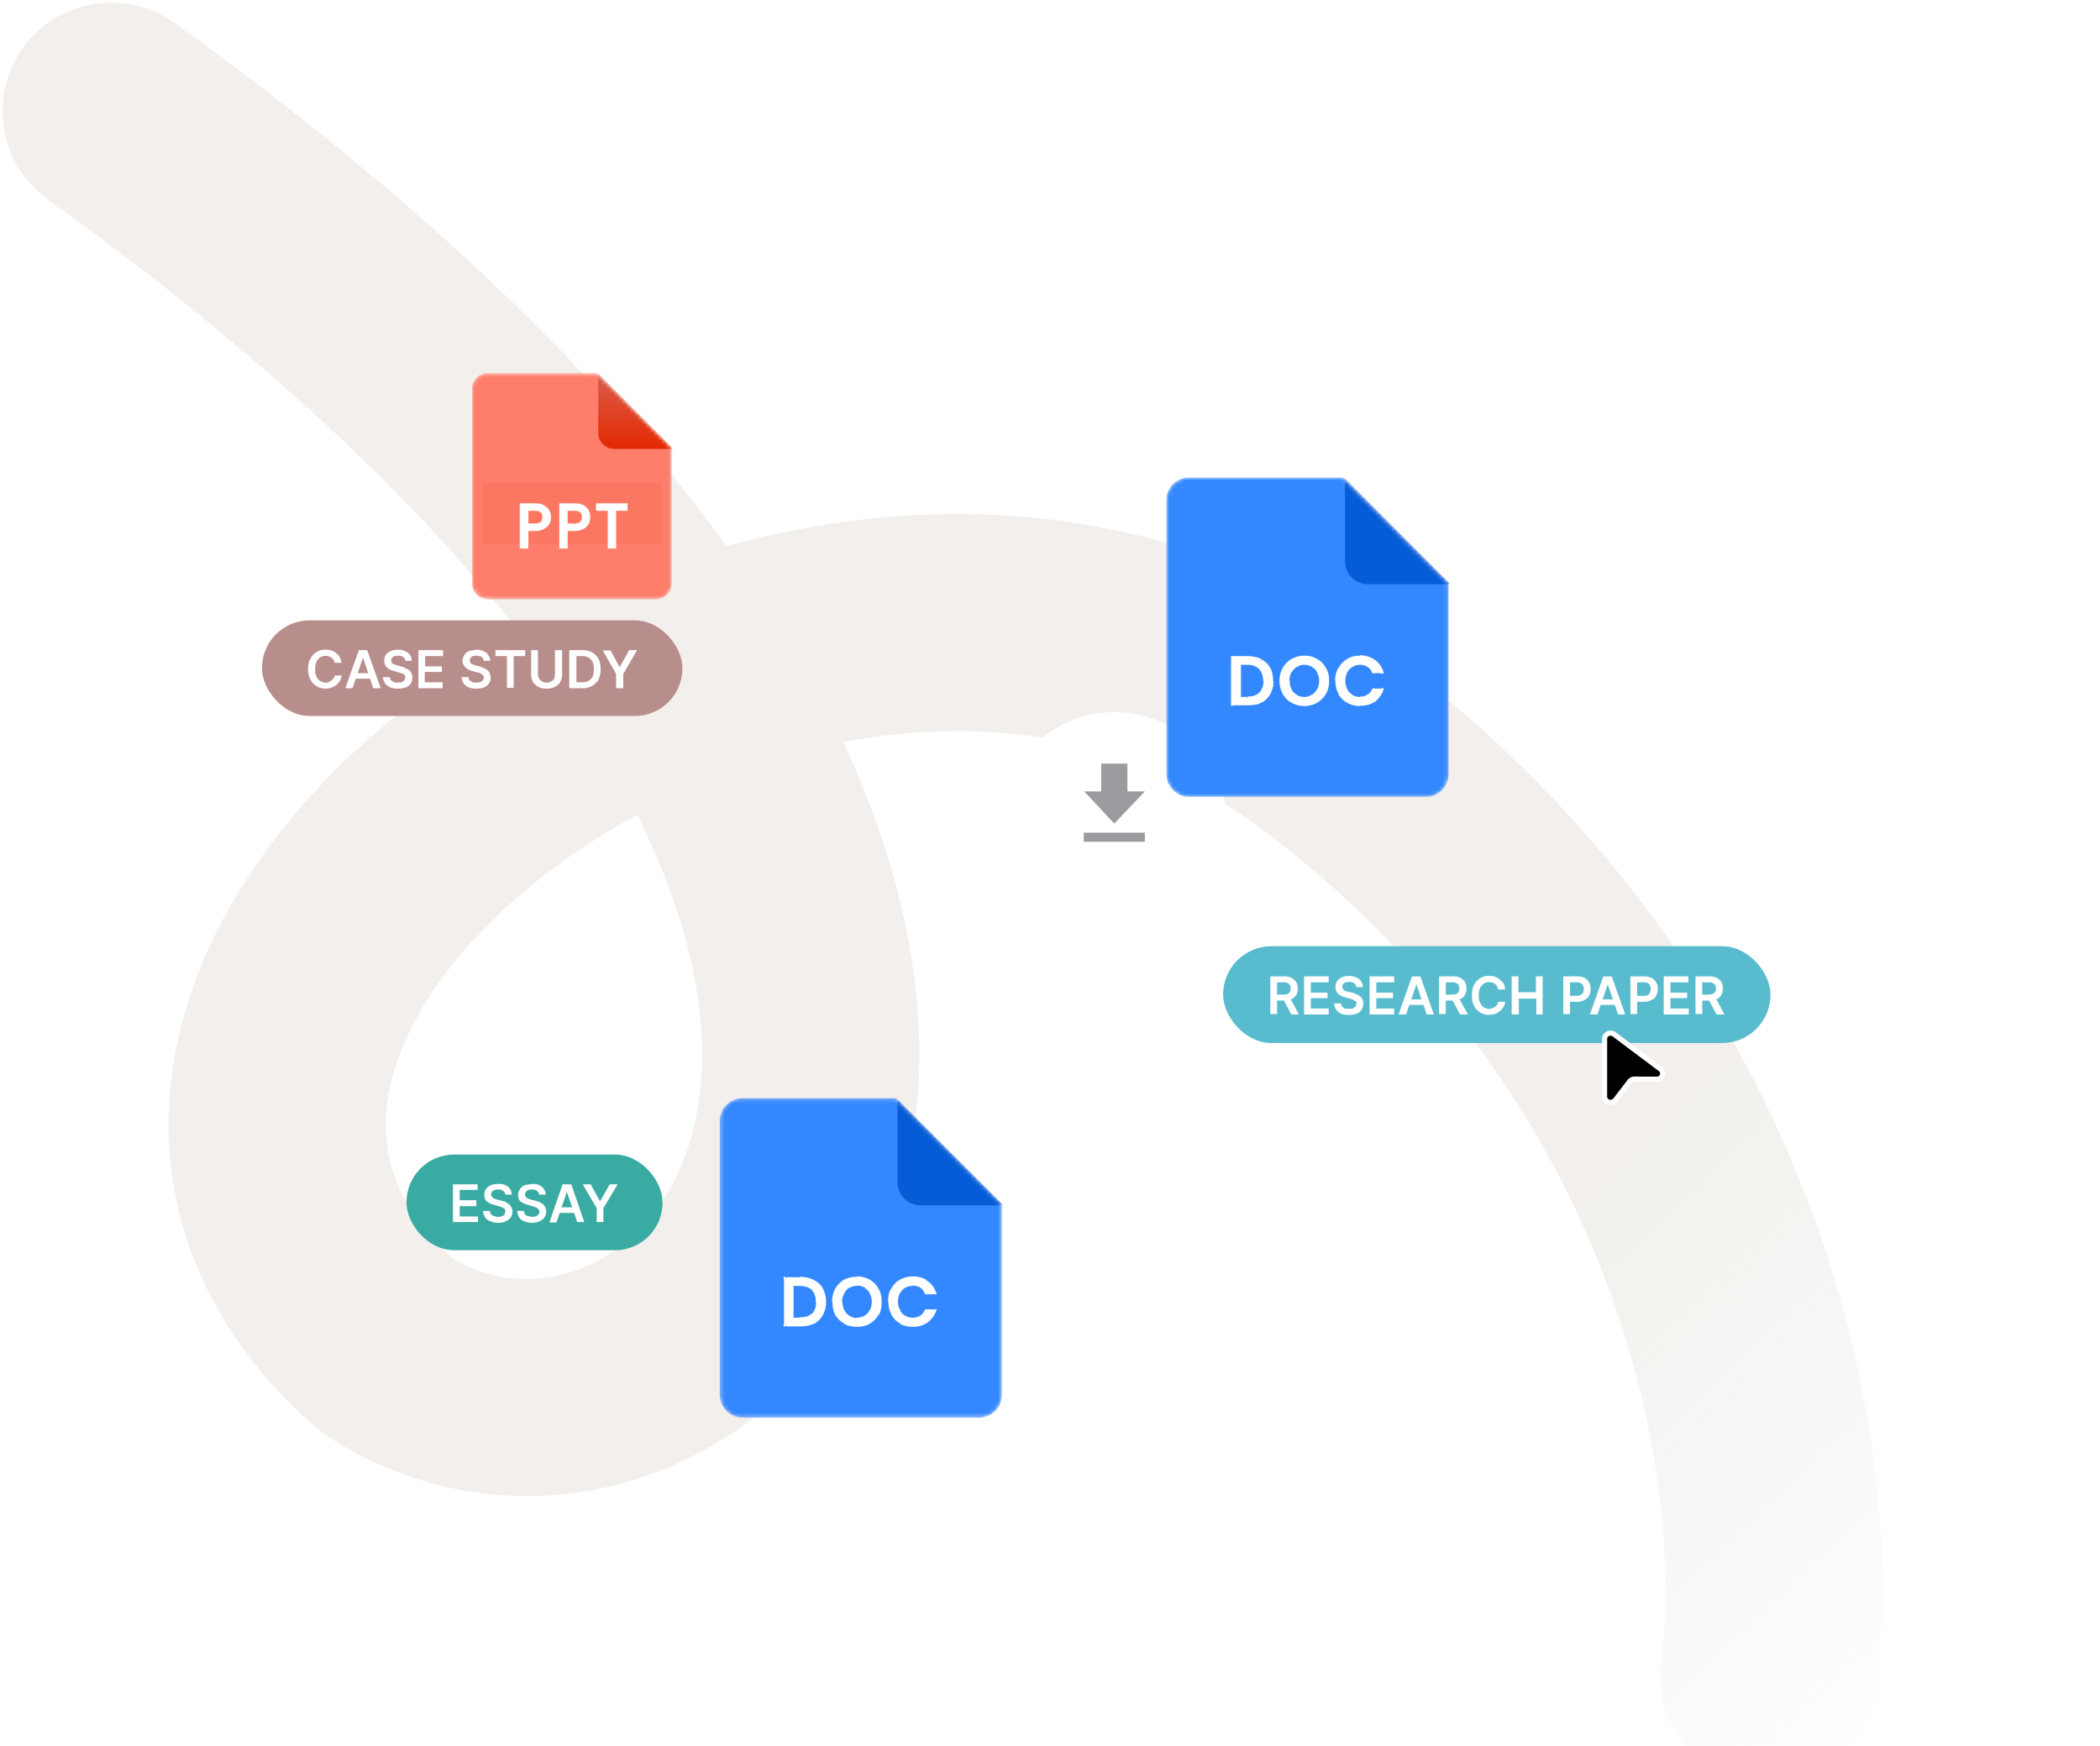
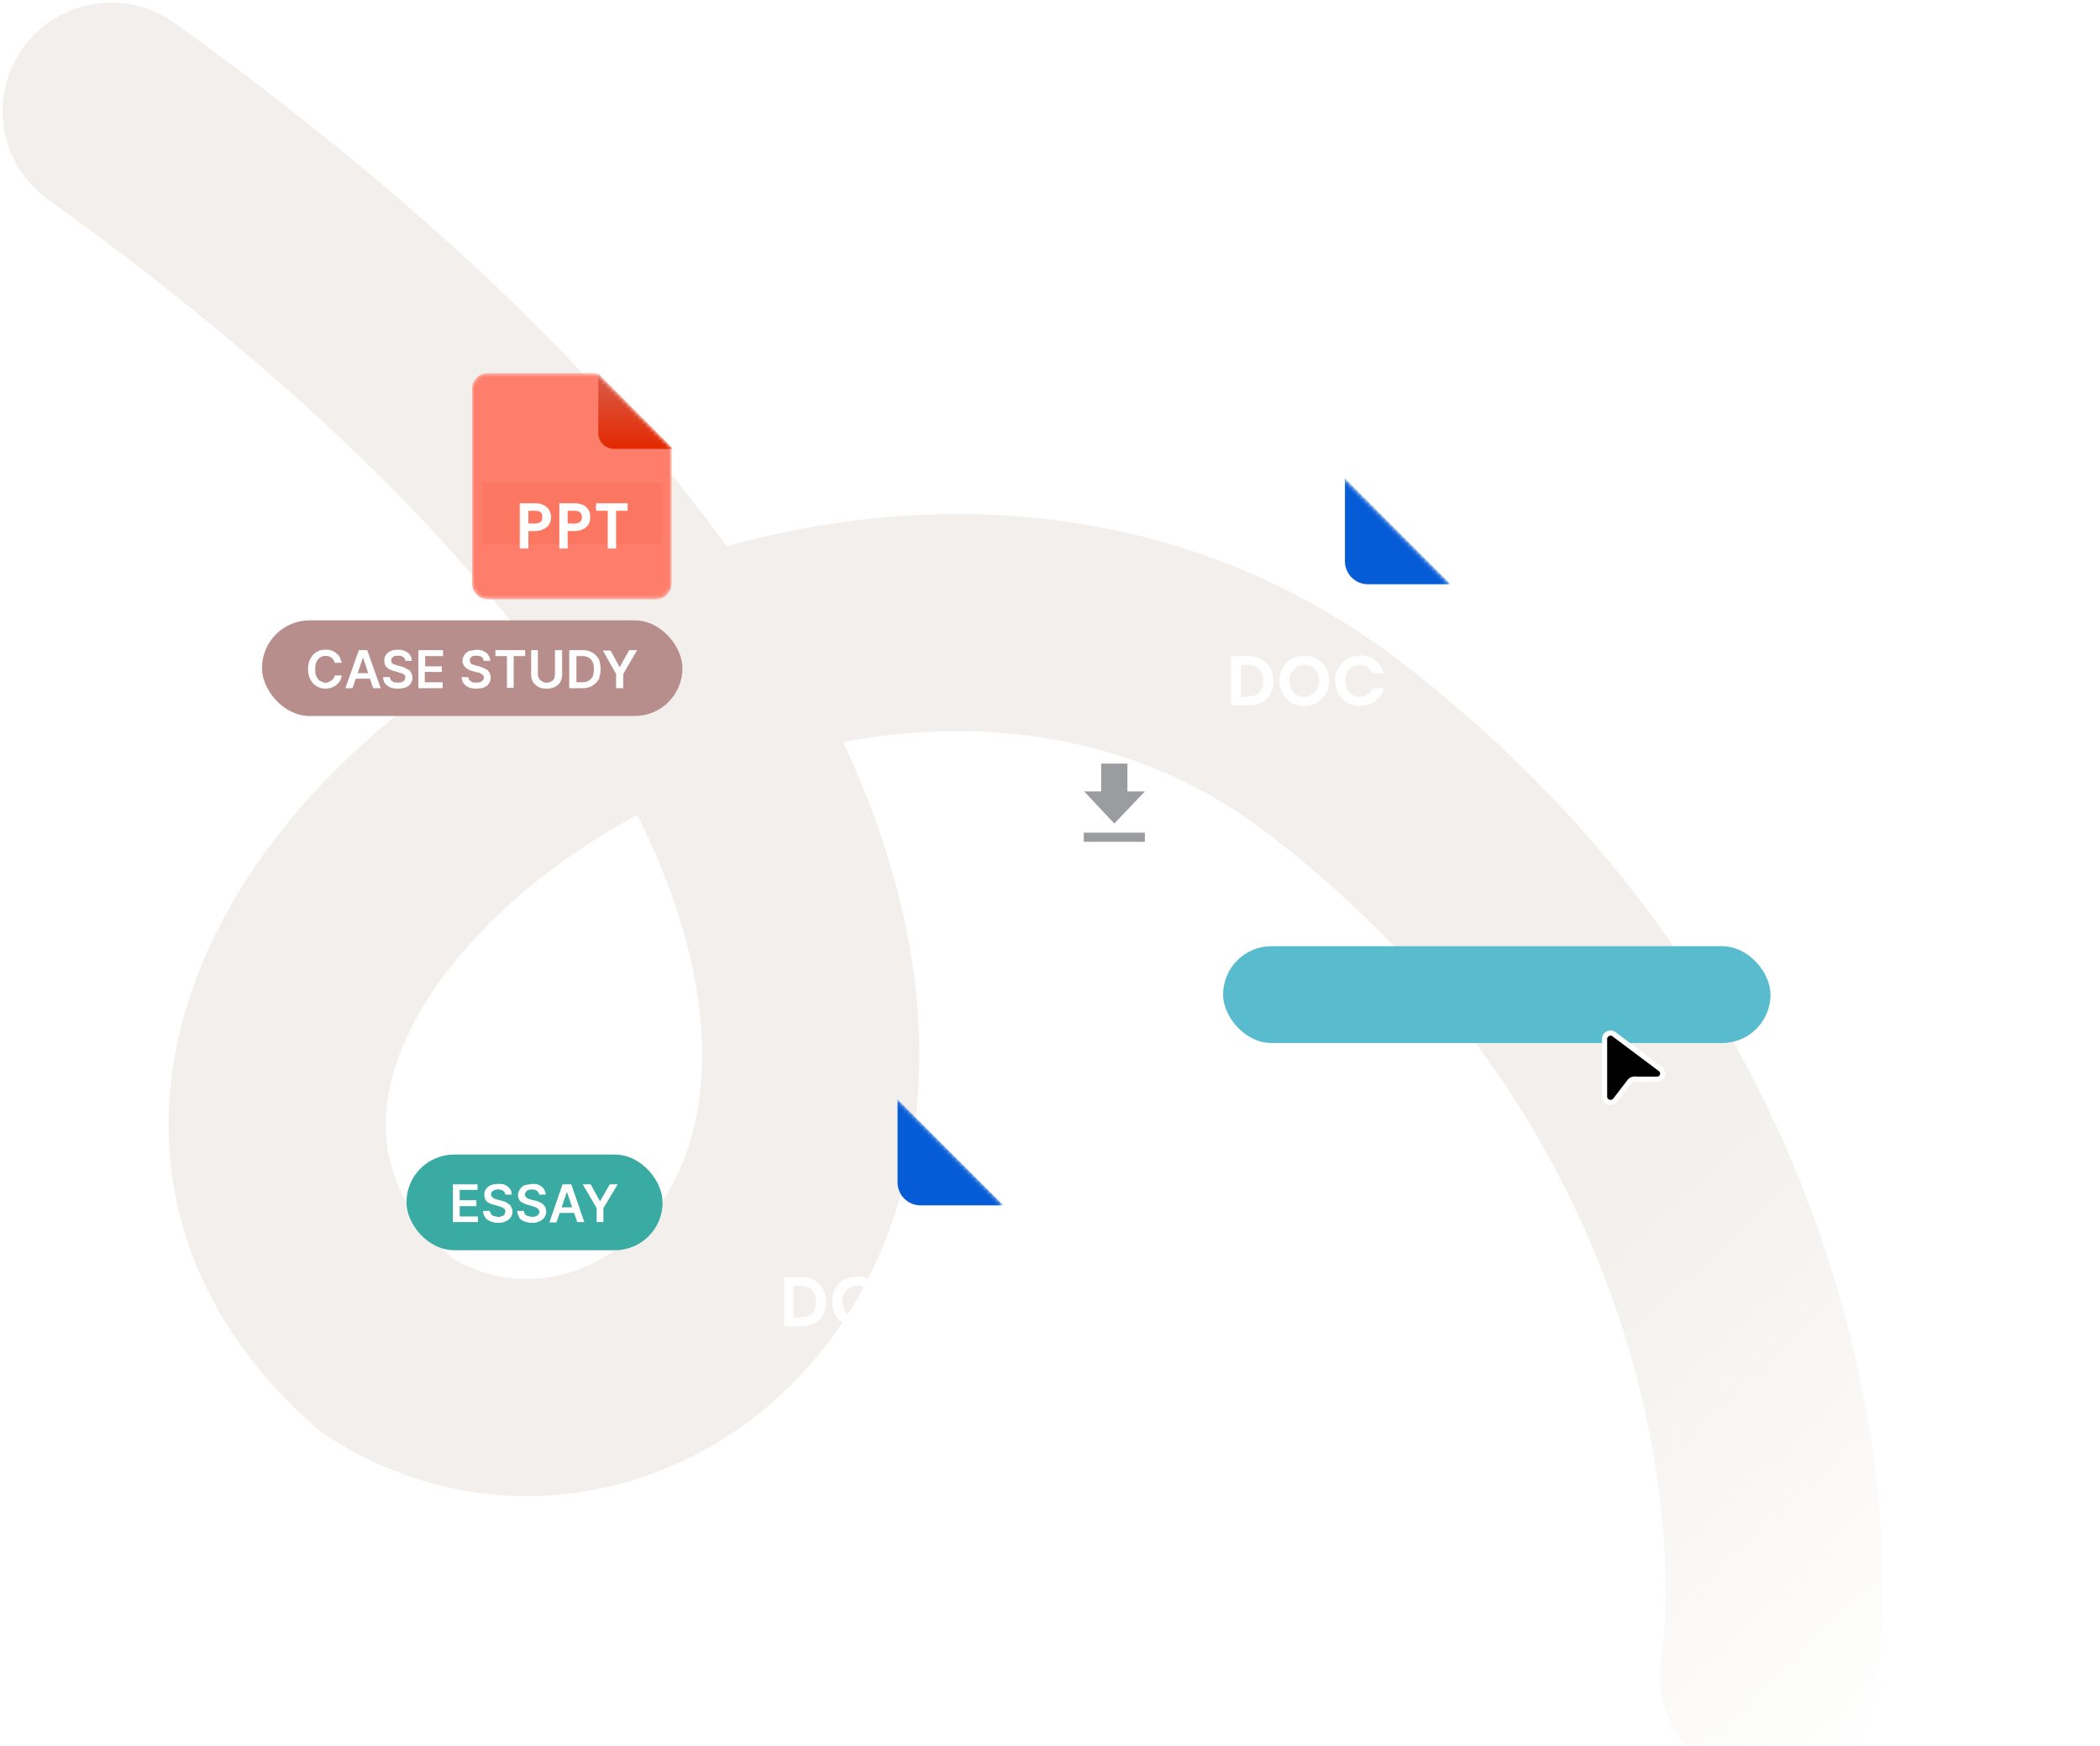
<svg xmlns="http://www.w3.org/2000/svg" width="529" height="440" fill="none">
  <g clip-path="url(#a)">
    <path stroke="url(#b)" stroke-linecap="round" stroke-linejoin="round" stroke-width="54.7" d="M28 28c292.1 210 151.4 364.3 69.5 311C-6.5 248 206.8 89.2 336 188.3c103.4 79.2 116 189 109.5 233.9" opacity=".5" />
    <g filter="url(#c)">
      <mask id="e" width="72" height="81" x="181" y="271" maskUnits="userSpaceOnUse" style="mask-type:alpha">
        <path fill="url(#d)" d="M246.5 351.7H187a5.8 5.8 0 0 1-5.7-5.7v-69c0-3.2 2.5-5.8 5.7-5.8h38.7l26.7 26.7v48c0 3.3-2.6 5.8-5.8 5.8Z" />
      </mask>
      <g mask="url(#e)">
-         <path fill="#3488FF" d="M246.5 351.7H187a5.8 5.8 0 0 1-5.7-5.7v-69c0-3.2 2.5-5.8 5.7-5.8h38.7l26.7 26.7v48c0 3.3-2.6 5.8-5.8 5.8Z" />
        <mask id="f" width="40" height="14" x="196.7" y="315.2" fill="#000" maskUnits="userSpaceOnUse">
          <path fill="#fff" d="M196.7 315.2h40v14h-40z" />
-           <path d="M201.5 316.8a7 7 0 0 1 3.2.7c1 .4 1.7 1.1 2.1 2 .5.8.8 1.8.8 3a6 6 0 0 1-.8 3c-.4 1-1.1 1.6-2 2-1 .5-2 .7-3.3.7H198v-11.4h3.6Zm0 10.2c1.5 0 2.6-.4 3.4-1.2.8-.8 1.2-1.9 1.2-3.3s-.4-2.5-1.2-3.3c-.8-.8-2-1.2-3.4-1.2h-2v9h2Zm14.4 1.3c-1 0-2-.2-3-.7a5.6 5.6 0 0 1-2.8-5.1 6 6 0 0 1 .8-3c.5-1 1.2-1.6 2-2.1 1-.5 2-.8 3-.8s2 .3 2.9.8c.9.5 1.6 1.2 2 2 .6 1 .8 2 .8 3a6 6 0 0 1-.7 3.1 5.5 5.5 0 0 1-5 2.8Zm0-1.3c.8 0 1.5-.2 2.1-.5.7-.4 1.2-1 1.5-1.6a5 5 0 0 0 .6-2.4 5 5 0 0 0-.6-2.4c-.3-.7-.8-1.2-1.5-1.6-.6-.4-1.3-.6-2.1-.6s-1.6.2-2.2.6a4 4 0 0 0-1.5 1.6 5 5 0 0 0-.5 2.4c0 .9.1 1.7.5 2.4a4 4 0 0 0 3.7 2.1Zm8.3-4.5a6 6 0 0 1 .7-3 5.5 5.5 0 0 1 5-2.9c1.2 0 2.3.3 3.3 1 .9.5 1.6 1.4 2 2.5h-1.8c-.3-.7-.8-1.2-1.4-1.6a4 4 0 0 0-2.1-.6c-.8 0-1.5.2-2.2.6-.6.4-1 .9-1.4 1.6a5 5 0 0 0-.6 2.4c0 .9.2 1.7.6 2.4a4 4 0 0 0 1.4 1.6c.7.3 1.4.5 2.2.5a3.6 3.6 0 0 0 3.5-2.1h1.8c-.4 1-1.1 2-2 2.5a6 6 0 0 1-3.3 1c-1 0-2-.3-3-.8a5.5 5.5 0 0 1-2-2.1 6 6 0 0 1-.7-3Z" />
        </mask>
        <path fill="#fff" d="M201.5 316.8a7 7 0 0 1 3.2.7c1 .4 1.7 1.1 2.1 2 .5.8.8 1.8.8 3a6 6 0 0 1-.8 3c-.4 1-1.1 1.6-2 2-1 .5-2 .7-3.3.7H198v-11.4h3.6Zm0 10.2c1.5 0 2.6-.4 3.4-1.2.8-.8 1.2-1.9 1.2-3.3s-.4-2.5-1.2-3.3c-.8-.8-2-1.2-3.4-1.2h-2v9h2Zm14.4 1.3c-1 0-2-.2-3-.7a5.6 5.6 0 0 1-2.8-5.1 6 6 0 0 1 .8-3c.5-1 1.2-1.6 2-2.1 1-.5 2-.8 3-.8s2 .3 2.9.8c.9.5 1.6 1.2 2 2 .6 1 .8 2 .8 3a6 6 0 0 1-.7 3.1 5.5 5.5 0 0 1-5 2.8Zm0-1.3c.8 0 1.5-.2 2.1-.5.7-.4 1.2-1 1.5-1.6a5 5 0 0 0 .6-2.4 5 5 0 0 0-.6-2.4c-.3-.7-.8-1.2-1.5-1.6-.6-.4-1.3-.6-2.1-.6s-1.6.2-2.2.6a4 4 0 0 0-1.5 1.6 5 5 0 0 0-.5 2.4c0 .9.1 1.7.5 2.4a4 4 0 0 0 3.7 2.1Zm8.3-4.5a6 6 0 0 1 .7-3 5.5 5.5 0 0 1 5-2.9c1.2 0 2.3.3 3.3 1 .9.5 1.6 1.4 2 2.5h-1.8c-.3-.7-.8-1.2-1.4-1.6a4 4 0 0 0-2.1-.6c-.8 0-1.5.2-2.2.6-.6.4-1 .9-1.4 1.6a5 5 0 0 0-.6 2.4c0 .9.2 1.7.6 2.4a4 4 0 0 0 1.4 1.6c.7.3 1.4.5 2.2.5a3.6 3.6 0 0 0 3.5-2.1h1.8c-.4 1-1.1 2-2 2.5a6 6 0 0 1-3.3 1c-1 0-2-.3-3-.8a5.5 5.5 0 0 1-2-2.1 6 6 0 0 1-.7-3Z" />
        <path fill="#fff" d="m204.7 317.5-.2.4.2-.4Zm2.1 2-.4.2.4-.2Zm0 6-.4-.2.4.3Zm-2 2 .2.5-.3-.5Zm-6.9.7h-.5v.5h.5v-.5Zm0-11.4v-.6h-.5v.6h.5Zm7 9 .4.4-.4-.4Zm0-6.6-.4.4.4-.4Zm-5.5-1.2v-.5h-.5v.5h.5Zm0 9h-.5v.5h.5v-.5Zm2.1-9.7c1.2 0 2.2.2 3 .6l.5-.9c-1-.5-2.2-.8-3.5-.8v1.1Zm3 .6c.8.5 1.5 1 1.9 1.8l.9-.5c-.5-1-1.3-1.7-2.3-2.2l-.5 1Zm1.9 1.8c.4.8.7 1.7.7 2.8h1c0-1.2-.3-2.3-.8-3.3l-1 .5Zm.7 2.8c0 1.1-.3 2-.7 2.8l.9.5c.5-1 .8-2 .8-3.3h-1Zm-.7 2.8c-.4.8-1 1.4-1.9 1.8l.5 1c1-.6 1.8-1.3 2.3-2.3l-1-.5Zm-1.9 1.8c-.8.4-1.8.6-3 .6v1c1.3 0 2.5-.2 3.5-.7l-.5-1Zm-3 .6H198v1h3.6v-1Zm-3 .5v-11.4h-1v11.4h1Zm-.6-10.9h3.6v-1H198v1Zm3.6 10.2c1.6 0 2.9-.4 3.8-1.3l-.8-.8c-.6.7-1.6 1-3 1v1.1Zm3.8-1.3a5 5 0 0 0 1.3-3.7h-1c0 1.3-.4 2.3-1 3l.7.7Zm1.3-3.7a5 5 0 0 0-1.4-3.7l-.7.8c.7.6 1 1.6 1 3h1Zm-1.4-3.7a5 5 0 0 0-3.7-1.3v1c1.4 0 2.3.4 3 1l.7-.7Zm-3.7-1.3h-2v1h2v-1Zm-2.6.5v9h1v-9h-1Zm.5 9.5h2.1v-1h-2v1Zm13.6 0-.3.5.3-.4Zm-2.1-2-.5.3.5-.3Zm0-6-.5-.3.5.3Zm2-2.1.3.5-.2-.5Zm5.9 0-.3.5.3-.5Zm2 2 .5-.2-.4.3Zm-2 8.2.3.4-.3-.4Zm-.8-1.1-.2-.5.2.5Zm1.5-1.6-.4-.3.4.3Zm0-4.8-.4.2.4-.2Zm-1.5-1.6-.2.4.2-.4Zm-4.3 0 .3.4-.3-.4Zm-1.5 1.6-.5-.3.5.3Zm0 4.8-.5.2.5-.2Zm1.5 1.6-.3.4.3-.4Zm2.2 1.3c-1 0-1.9-.2-2.7-.7l-.5 1c1 .5 2 .7 3.2.7v-1Zm-2.7-.7a5 5 0 0 1-1.9-1.9l-.9.6c.6 1 1.4 1.7 2.3 2.2l.5-.9Zm-1.9-1.9c-.4-.8-.6-1.7-.6-2.7h-1c0 1.2.2 2.3.7 3.3l1-.6Zm-.6-2.7c0-1 .2-2 .6-2.8l-.9-.5c-.5 1-.8 2-.8 3.3h1Zm.6-2.8a5 5 0 0 1 2-1.8l-.6-1a6 6 0 0 0-2.3 2.3l1 .5Zm2-1.8c.7-.5 1.6-.7 2.6-.7v-1c-1.2 0-2.2.2-3.2.7l.5 1Zm2.6-.7c1 0 1.8.2 2.6.7l.6-1c-1-.5-2-.8-3.2-.8v1Zm2.6.7c.8.4 1.5 1 2 1.8l.8-.5c-.5-1-1.3-1.7-2.2-2.3l-.6 1Zm2 1.8c.4.8.6 1.7.6 2.8h1c0-1.2-.2-2.3-.8-3.3l-.9.5Zm.6 2.8c0 1-.2 2-.7 2.7l1 .6c.5-1 .7-2.1.7-3.3h-1Zm-.7 2.7a5 5 0 0 1-1.9 2l.6.8a6 6 0 0 0 2.2-2.2l-.9-.6Zm-1.9 2c-.7.4-1.6.6-2.6.6v1c1.1 0 2.2-.2 3.2-.8l-.6-.9Zm-2.6.4c.9 0 1.7-.3 2.4-.7l-.5-.9c-.6.3-1.2.5-2 .5v1Zm2.4-.7c.7-.4 1.3-1 1.7-1.8l-1-.5c-.2.6-.7 1.1-1.2 1.4l.5 1Zm1.7-1.8c.4-.7.6-1.6.6-2.6h-1c0 .8-.2 1.5-.5 2.1l.9.5Zm.6-2.6c0-1-.2-1.9-.6-2.7l-1 .5c.4.6.6 1.3.6 2.2h1Zm-.6-2.7c-.4-.7-1-1.3-1.7-1.8l-.5 1c.5.3 1 .7 1.3 1.3l.9-.5Zm-1.7-1.8c-.7-.4-1.5-.6-2.4-.6v1c.7 0 1.3.2 1.9.5l.5-.9Zm-2.4-.6c-1 0-1.7.2-2.5.6l.6 1c.5-.4 1.2-.5 1.9-.5v-1Zm-2.5.6c-.7.5-1.2 1-1.7 1.8l1 .5c.3-.6.7-1 1.3-1.4l-.6-.9Zm-1.7 1.8c-.4.8-.6 1.7-.6 2.7h1c0-.9.3-1.6.6-2.2l-1-.5Zm-.6 2.7c0 1 .2 1.8.6 2.6l1-.5c-.3-.6-.5-1.3-.5-2.1h-1Zm.6 2.6c.5.8 1 1.4 1.8 1.8l.5-.9c-.6-.3-1-.8-1.3-1.4l-1 .5Zm1.8 1.8c.7.4 1.5.7 2.4.7v-1c-.7 0-1.4-.3-2-.6l-.4 1Zm11.4-7.4.5.2-.5-.2Zm2-2.1-.2-.5.3.5Zm6.3.1.2-.4-.2.4Zm2 2.6v.5h.8l-.3-.7-.5.2Zm-1.8 0-.5.2.2.3h.3v-.5Zm-1.4-1.6-.2.4.2-.4Zm-4.3 0 .3.4-.3-.4Zm-1.4 1.6.4.2-.4-.2Zm0 4.8-.5.2.5-.2Zm1.4 1.6.3-.5-.3.5Zm4.3 0 .3.4-.3-.4Zm1.4-1.6v-.5h-.3l-.2.3.5.2Zm1.8 0 .5.2.3-.7h-.8v.5Zm-2 2.5.2.5-.2-.5Zm-6.2.2-.3.4.3-.4Zm-2-2.1.4-.3-.5.3Zm-.3-3c0-1 .2-2 .7-2.8l-1-.5c-.5 1-.7 2-.7 3.3h1Zm.7-2.8a5 5 0 0 1 1.9-1.9l-.6-.9a6 6 0 0 0-2.2 2.3l.9.5Zm1.9-1.9c.7-.4 1.6-.7 2.6-.7v-1c-1.2 0-2.2.3-3.2.8l.6 1Zm2.6-.7c1.2 0 2.1.3 3 .9l.5-1c-1-.6-2.2-.9-3.5-.9v1Zm3 .9c.8.5 1.4 1.3 1.8 2.3l1-.4a5.7 5.7 0 0 0-2.3-2.8l-.5.9Zm2.3 1.6h-1.8v1h1.8v-1Zm-1.3.3c-.4-.8-.9-1.4-1.6-1.8l-.5.8c.5.4.9.8 1.1 1.4l1-.4Zm-1.6-1.8c-.7-.5-1.5-.7-2.4-.7v1c.7 0 1.4.2 1.9.5l.5-.8Zm-2.4-.7c-.9 0-1.7.2-2.4.6l.5 1c.6-.4 1.2-.5 1.9-.5v-1Zm-2.4.6c-.7.5-1.3 1-1.7 1.8l1 .5c.2-.6.7-1 1.2-1.4l-.5-.9Zm-1.7 1.8c-.4.8-.6 1.7-.6 2.7h1c0-.9.2-1.6.5-2.2l-1-.5Zm-.6 2.7c0 1 .2 1.8.6 2.6l1-.5c-.4-.6-.6-1.3-.6-2.1h-1Zm.6 2.6c.4.8 1 1.4 1.7 1.8l.5-.9c-.5-.3-1-.8-1.3-1.4l-1 .5Zm1.7 1.8c.7.4 1.5.6 2.4.6v-1c-.7 0-1.3-.2-1.9-.5l-.5 1Zm2.4.6c1 0 1.7-.2 2.4-.6l-.5-.9c-.5.3-1.1.5-1.9.5v1Zm2.4-.6a4 4 0 0 0 1.6-1.8l-1-.4a3 3 0 0 1-1.1 1.3l.5 1Zm1.1-1.5h1.8v-1h-1.8v1Zm1.3-.7c-.4 1-1 1.7-1.8 2.3l.5.9c1-.7 1.8-1.6 2.3-2.8l-1-.4ZM233 327c-.9.5-1.8.8-3 .8v1c1.3 0 2.5-.3 3.5-1l-.5-.8Zm-3 .8c-1 0-1.9-.2-2.7-.7l-.5 1c1 .5 2 .7 3.2.7v-1Zm-2.6-.7a5 5 0 0 1-1.9-1.9l-1 .5a6 6 0 0 0 2.3 2.3l.6-.9Zm-1.9-1.9c-.5-.8-.7-1.7-.7-2.7h-1c0 1.2.2 2.3.8 3.2l.9-.5Z" mask="url(#f)" />
        <g filter="url(#g)">
          <path fill="#065CD7" d="M252.3 297.9h-21a5.8 5.8 0 0 1-5.7-5.8v-20.9l26.7 26.7Z" />
        </g>
      </g>
    </g>
    <rect width="105.9" height="24.1" x="66" y="156.3" fill="#B88E8D" rx="12" />
    <path fill="#fff" d="M86 167h-1.7a2.2 2.2 0 0 0-.8-1.3 2 2 0 0 0-.6-.3 2.6 2.6 0 0 0-2.2.2c-.4.3-.8.7-1 1.2-.2.5-.3 1-.3 1.8 0 .7 0 1.3.3 1.8.2.5.6 1 1 1.2.4.2.8.4 1.3.4.3 0 .6 0 .8-.2a2.2 2.2 0 0 0 1.2-.9c.2-.2.3-.4.3-.7h1.8a3.8 3.8 0 0 1-2.5 3c-.5.2-1 .3-1.6.3-.8 0-1.6-.2-2.2-.6a4 4 0 0 1-1.6-1.7c-.4-.7-.6-1.6-.6-2.6s.2-2 .6-2.6a4 4 0 0 1 3.8-2.3c.5 0 1 0 1.5.2s.9.4 1.2.7c.4.3.7.6.9 1l.5 1.4Zm2.7 6.4H87l3.4-9.6h2.1l3.4 9.6h-1.9l-2.5-7.6h-.1l-2.6 7.6Zm.1-3.8h5v1.4h-5v-1.4Zm13.3-3.1c0-.5-.3-.8-.6-1-.3-.2-.7-.3-1.2-.3l-1 .1-.6.5a1 1 0 0 0 0 1.1c0 .2.2.3.3.4l.6.2.6.2.8.2c.4.1.8.2 1 .4l1 .5c.3.2.5.5.6.8.2.3.3.7.3 1a2.6 2.6 0 0 1-1.7 2.6c-.6.2-1.2.3-2 .3a5 5 0 0 1-1.9-.3c-.5-.3-1-.6-1.3-1a3 3 0 0 1-.5-1.6h1.7c0 .3.2.6.3.8l.7.5 1 .1 1-.1.7-.5.2-.7c0-.3 0-.5-.2-.6-.1-.2-.3-.3-.6-.4l-.9-.3-1-.3c-.9-.2-1.5-.5-2-1-.4-.4-.6-1-.6-1.6 0-.6.1-1 .4-1.5a3 3 0 0 1 1.3-1c.5-.2 1.1-.3 1.8-.3s1.3.1 1.8.4c.5.2.9.5 1.2 1 .3.3.4.8.4 1.4h-1.6Zm3.3 6.9v-9.6h6.2v1.5h-4.5v2.6h4.2v1.4H107v2.6h4.5v1.5h-6.2Zm16.4-7c0-.4-.2-.7-.5-.9-.4-.2-.8-.3-1.3-.3l-1 .1-.5.5a1 1 0 0 0 0 1.1c0 .2.1.3.3.4l.5.2.6.2.9.2 1 .4 1 .5.6.8.2 1a2.6 2.6 0 0 1-1.7 2.6c-.5.2-1.1.3-2 .3a5 5 0 0 1-1.8-.3c-.6-.3-1-.6-1.3-1a3 3 0 0 1-.5-1.6h1.7c0 .3.1.6.3.8l.7.5 1 .1 1-.1.6-.5c.2-.2.3-.4.3-.7l-.2-.6-.6-.4c-.3-.2-.6-.3-1-.3l-1-.3c-.8-.2-1.4-.5-1.9-1-.4-.4-.7-1-.7-1.6 0-.6.2-1 .5-1.5a3 3 0 0 1 1.2-1l1.8-.3c.7 0 1.3.1 1.8.4.5.2 1 .5 1.2 1 .3.3.5.8.5 1.4h-1.7Zm3-1.1v-1.5h7.5v1.5h-2.9v8h-1.7v-8h-3Zm15-1.5h1.8v6.3c0 .6-.2 1.2-.5 1.8-.3.5-.8.9-1.4 1.2-.6.3-1.2.4-2 .4s-1.5-.1-2-.4c-.6-.3-1-.7-1.4-1.2-.3-.6-.5-1.2-.5-1.8v-6.3h1.7v6.1c0 .4.1.8.3 1 .2.4.4.6.8.8.3.2.7.3 1 .3.5 0 1-.1 1.2-.3.4-.2.6-.4.8-.7l.2-1v-6.2Zm6.9 9.6h-3.3v-9.6h3.3c1 0 1.8.2 2.5.6.7.4 1.2 1 1.6 1.6.3.7.5 1.6.5 2.6s-.2 1.8-.5 2.6c-.4.7-1 1.2-1.6 1.6a5 5 0 0 1-2.5.6Zm-1.5-1.5h1.4c.7 0 1.2-.1 1.7-.4.4-.2.7-.6 1-1 .2-.6.3-1.2.3-2 0-.6-.1-1.2-.3-1.7-.3-.5-.6-.9-1-1.1-.5-.3-1-.4-1.7-.4h-1.4v6.6Zm6.6-8h2l2.3 4.2 2.4-4.3h2l-3.5 6v3.6h-1.8v-3.6l-3.4-6Z" />
    <rect width="64.5" height="24.1" x="102.4" y="290.9" fill="#39ABA3" rx="12" />
    <path fill="#fff" d="M114.1 308v-9.6h6.2v1.4h-4.5v2.6h4.2v1.5h-4.2v2.6h4.6v1.4H114Zm13.2-7c0-.4-.3-.7-.6-1-.3-.2-.7-.3-1.2-.3-.4 0-.7 0-1 .2-.2 0-.4.2-.6.4a1 1 0 0 0 0 1.2l.4.4.5.2.6.2.9.2 1 .3.9.6c.3.2.5.5.6.8.2.3.3.6.3 1a2.6 2.6 0 0 1-1.7 2.5c-.5.3-1.2.4-2 .4a5 5 0 0 1-1.9-.4c-.5-.2-1-.5-1.3-1a3 3 0 0 1-.5-1.6h1.7c0 .3.2.6.3.8.2.3.5.4.7.5l1 .2c.4 0 .7 0 1-.2.3 0 .5-.2.7-.4l.2-.8c0-.2 0-.4-.2-.6l-.6-.4-.9-.3-1-.3c-.9-.2-1.5-.5-2-.9-.4-.4-.6-1-.6-1.6 0-.6.1-1 .4-1.5a3 3 0 0 1 1.3-1c.5-.2 1.1-.3 1.8-.3s1.3 0 1.8.3c.5.2.9.6 1.2 1 .3.4.4.9.4 1.4h-1.6Zm8.5 0c0-.4-.2-.7-.6-1-.3-.2-.7-.3-1.2-.3-.4 0-.7 0-1 .2-.2 0-.4.2-.5.4a1 1 0 0 0-.1 1.2l.4.4.5.2.6.2.9.2 1 .3 1 .6.6.8.2 1a2.6 2.6 0 0 1-1.7 2.5c-.5.3-1.2.4-2 .4a5 5 0 0 1-1.9-.4c-.5-.2-1-.5-1.2-1a3 3 0 0 1-.5-1.6h1.7c0 .3 0 .6.3.8.1.3.4.4.7.5l1 .2c.3 0 .7 0 1-.2.2 0 .5-.2.6-.4.2-.2.3-.5.3-.8l-.3-.6-.6-.4-.9-.3-1-.3c-.8-.2-1.4-.5-2-.9-.4-.4-.6-1-.6-1.6 0-.6.2-1 .5-1.5a3 3 0 0 1 1.2-1l1.8-.3c.7 0 1.3 0 1.8.3.5.2 1 .6 1.2 1 .3.4.4.9.5 1.4h-1.7Zm4.4 7h-1.8l3.3-9.6h2.2l3.3 9.5h-1.8l-2.6-7.6-2.6 7.6Zm0-3.8h5.1v1.4h-5v-1.4Zm6.7-5.8h1.9l2.3 4.2h.1l2.4-4.2h2l-3.6 6v3.5h-1.7v-3.5l-3.5-6Z" />
    <g filter="url(#h)">
      <mask id="j" width="52" height="58" x="118" y="88" maskUnits="userSpaceOnUse" style="mask-type:alpha">
        <path fill="url(#i)" d="M165 145.5H123a4 4 0 0 1-4.1-4v-49a4 4 0 0 1 4-4h27.5l18.8 18.9v34a4 4 0 0 1-4 4.1Z" />
      </mask>
      <g mask="url(#j)">
        <path fill="#FF7E6B" d="M165 145.5H123a4 4 0 0 1-4.1-4v-49a4 4 0 0 1 4-4h27.5l18.8 18.9v34a4 4 0 0 1-4 4.1Z" />
        <g filter="url(#k)" opacity=".1">
          <path fill="#E32E06" d="M121.6 116.1h45.1v15.5h-45.1z" style="mix-blend-mode:darken" />
        </g>
        <mask id="l" width="28" height="13" x="130.7" y="120.3" fill="#000" maskUnits="userSpaceOnUse">
          <path fill="#fff" d="M130.7 120.3h28v13h-28z" />
          <path d="M138.4 124.8a3 3 0 0 1-.9 2.2c-.6.6-1.5.9-2.8.9h-2v4.4h-1.4v-10.6h3.4c1.2 0 2.2.3 2.8.8a3 3 0 0 1 1 2.3Zm-3.7 2c.8 0 1.4-.2 1.8-.6.3-.3.5-.8.5-1.4 0-1.3-.7-2-2.3-2h-2v4h2Zm13.7-2a3 3 0 0 1-1 2.2c-.5.6-1.5.9-2.7.9h-2v4.4h-1.5v-10.6h3.5c1.2 0 2.1.3 2.7.8a3 3 0 0 1 1 2.3Zm-3.7 2c.8 0 1.3-.2 1.7-.6.4-.3.5-.8.5-1.4 0-1.3-.7-2-2.2-2h-2v4h2Zm13-5.1v1.1h-2.9v9.5h-1.4v-9.5h-2.9v-1.1h7.3Z" />
        </mask>
        <path fill="#fff" d="M138.4 124.8a3 3 0 0 1-.9 2.2c-.6.6-1.5.9-2.8.9h-2v4.4h-1.4v-10.6h3.4c1.2 0 2.2.3 2.8.8a3 3 0 0 1 1 2.3Zm-3.7 2c.8 0 1.4-.2 1.8-.6.3-.3.5-.8.5-1.4 0-1.3-.7-2-2.3-2h-2v4h2Zm13.7-2a3 3 0 0 1-1 2.2c-.5.6-1.5.9-2.7.9h-2v4.4h-1.5v-10.6h3.5c1.2 0 2.1.3 2.7.8a3 3 0 0 1 1 2.3Zm-3.7 2c.8 0 1.3-.2 1.7-.6.4-.3.5-.8.5-1.4 0-1.3-.7-2-2.2-2h-2v4h2Zm13-5.1v1.1h-2.9v9.5h-1.4v-9.5h-2.9v-1.1h7.3Z" />
        <path fill="#fff" d="m137.5 127 .3.3-.3-.3Zm-4.8.9v-.4h-.4v.4h.4Zm0 4.4v.4h.4v-.4h-.4Zm-1.4 0h-.4v.4h.4v-.4Zm0-10.6v-.4h-.4v.4h.4Zm6.2.8-.3.3.3-.3Zm-1 3.7.2.3-.2-.3Zm-3.8-3.4v-.4h-.4v.4h.4Zm0 4h-.4v.3h.4v-.4Zm5.4-2c0 .8-.3 1.4-.8 2l.5.5c.7-.7 1-1.5 1-2.5h-.7Zm-.8 2c-.5.4-1.4.7-2.6.7v.8c1.3 0 2.4-.4 3-1l-.4-.6Zm-2.6.7h-2v.8h2v-.8Zm-2.4.4v4.4h.8V128h-.8Zm.4 4h-1.4v.8h1.4v-.7Zm-1 .4v-10.6h-.8v10.6h.8Zm-.4-10.3h3.4v-.7h-3.4v.7Zm3.4 0c1.2 0 2 .3 2.5.8l.5-.5c-.7-.7-1.7-1-3-1v.7Zm2.5.8c.6.5.9 1.2.9 2h.7c0-1-.4-1.9-1-2.5l-.6.5Zm-2.5 4.3c.9 0 1.5-.2 2-.6l-.5-.5c-.3.2-.7.4-1.5.4v.7Zm2-.6c.5-.4.7-1 .7-1.7h-.8c0 .5-.1 1-.4 1.2l.5.5Zm.7-1.7c0-.7-.2-1.4-.7-1.8-.5-.4-1.2-.6-2-.6v.8c.8 0 1.2.1 1.5.4.3.2.4.6.4 1.2h.8Zm-2.7-2.4h-2v.8h2v-.8Zm-2.4.4v4h.8v-4h-.8Zm.4 4.3h2v-.7h-2v.7Zm14.8 0 .2.2-.2-.3Zm-4.9.8v-.4h-.3v.4h.3Zm0 4.4v.4h.4v-.4h-.4Zm-1.4 0h-.3v.4h.3v-.4Zm0-10.6v-.4h-.3v.4h.3Zm6.2.8-.2.3.2-.3Zm-1 3.7.2.3-.2-.3Zm-3.8-3.4v-.4h-.3v.4h.3Zm0 4h-.3v.3h.3v-.4Zm5.4-2c0 .8-.3 1.4-.8 2l.5.5c.7-.7 1-1.5 1-2.5h-.7Zm-.8 2c-.5.4-1.3.7-2.5.7v.8c1.3 0 2.3-.4 3-1l-.5-.6Zm-2.5.7h-2v.8h2v-.8Zm-2.4.4v4.4h.7V128h-.7Zm.3 4h-1.4v.8h1.4v-.7Zm-1 .4v-10.6h-.7v10.6h.7Zm-.4-10.3h3.5v-.7h-3.5v.7Zm3.5 0c1.1 0 2 .3 2.5.8l.5-.5c-.7-.7-1.8-1-3-1v.7Zm2.5.8c.5.5.8 1.2.8 2h.7c0-1-.3-1.9-1-2.5l-.5.5Zm-2.5 4.3c.8 0 1.5-.2 2-.6l-.6-.5c-.2.2-.7.4-1.4.4v.7Zm2-.6c.4-.4.6-1 .6-1.7h-.7c0 .5-.2 1-.5 1.2l.5.5Zm.6-1.7c0-.7-.2-1.4-.7-1.8-.4-.4-1.1-.6-2-.6v.8c.8 0 1.3.1 1.5.4.3.2.5.6.5 1.2h.7Zm-2.6-2.4h-2v.8h2v-.8Zm-2.4.4v4h.7v-4h-.7Zm.3 4.3h2v-.7h-2v.7Zm15.2-5.4h.3v-.4h-.3v.4Zm0 1.1v.4h.3v-.4h-.3Zm-3 0v-.4h-.3v.4h.3Zm0 9.5v.4h.4v-.4h-.4Zm-1.4 0h-.3v.4h.3v-.4Zm0-9.5h.4v-.4h-.4v.4Zm-2.9 0h-.3v.4h.3v-.4Zm0-1.1v-.4h-.3v.4h.3Zm6.9 0v1.1h.7v-1.1h-.7Zm.3.7h-2.9v.8h3v-.8Zm-3.2.4v9.5h.7v-9.5h-.7Zm.3 9.2h-1.4v.7h1.4v-.7Zm-1 .3v-9.5h-.7v9.5h.7Zm-.4-9.9h-2.9v.8h3v-.8Zm-2.5.4v-1.1h-.8v1.1h.8Zm-.4-.8h7.3v-.7h-7.3v.7Z" mask="url(#l)" />
        <g filter="url(#m)">
          <path fill="url(#n)" d="M169.1 107.4h-14.8a4 4 0 0 1-4-4V88.4l18.8 18.9Z" />
        </g>
      </g>
    </g>
    <g filter="url(#o)">
-       <circle cx="280.7" cy="202.3" r="28.4" fill="#fff" />
-     </g>
+       </g>
    <path fill="#393A40" d="M273 212.1h15.4v-2.3H273v2.3Zm15.4-12.7H284v-7h-6.6v7h-4.3l7.6 8.1 7.7-8.1Z" opacity=".5" />
    <rect width="137.9" height="24.4" x="308.1" y="238.4" fill="#58BCCE" rx="12.2" />
-     <path fill="#fff" d="M320 255.6V246h3.5a4 4 0 0 1 1.9.4c.5.3.8.6 1.1 1 .3.5.4 1 .4 1.7 0 .6-.1 1.1-.4 1.6-.3.4-.6.8-1.1 1-.5.3-1.2.4-1.9.4H321v-1.5h2.3l1-.1c.3-.2.5-.3.6-.6.2-.2.2-.5.2-.8 0-.4 0-.6-.2-.9-.1-.2-.3-.4-.6-.5-.3-.2-.6-.2-1-.2h-1.6v8h-1.8Zm4.9-4.3 2.3 4.3h-1.9l-2.3-4.3h1.9Zm3.6 4.3V246h6.2v1.5h-4.5v2.6h4.2v1.4h-4.2v2.6h4.5v1.5h-6.2Zm13.1-7c0-.4-.2-.7-.5-.9-.3-.2-.7-.3-1.3-.3l-.9.1-.6.5a1 1 0 0 0 0 1.1c0 .2.2.3.3.4l.6.3.5.1 1 .2 1 .4.9.5c.2.2.5.5.6.8.2.3.2.7.2 1.1a2.6 2.6 0 0 1-1.6 2.5c-.6.2-1.2.3-2 .3a5 5 0 0 1-2-.3c-.5-.3-.9-.6-1.2-1a3 3 0 0 1-.5-1.6h1.7a1.5 1.5 0 0 0 1 1.3l1 .1 1-.1.7-.5.2-.7c0-.3 0-.5-.2-.6l-.6-.4-.9-.3-1-.3c-.9-.2-1.5-.5-2-1-.4-.4-.6-.9-.6-1.6 0-.5.1-1 .4-1.5a3 3 0 0 1 1.3-1c.5-.2 1.1-.3 1.8-.3.6 0 1.2.1 1.8.4.5.2.9.5 1.2 1 .2.3.4.8.4 1.4h-1.7Zm3.4 7V246h6.2v1.5h-4.5v2.6h4.2v1.4h-4.2v2.6h4.5v1.5H345Zm9.2 0h-1.9l3.4-9.6h2.1l3.4 9.6h-1.8l-2.6-7.6-2.6 7.6Zm0-3.8h5v1.4h-5v-1.4Zm8.3 3.8V246h3.5a4 4 0 0 1 1.9.4c.5.3.9.6 1.1 1 .3.5.4 1 .4 1.7 0 .6-.1 1.1-.4 1.6-.2.4-.6.8-1.1 1-.5.3-1.2.4-1.9.4h-2.5v-1.5h2.3l1-.1c.3-.2.5-.3.6-.6.2-.2.2-.5.2-.8 0-.4 0-.6-.2-.9 0-.2-.3-.4-.6-.5-.2-.2-.6-.2-1-.2h-1.6v8h-1.7Zm4.9-4.3 2.4 4.3h-2l-2.3-4.3h1.9Zm11.8-2h-1.8a2.2 2.2 0 0 0-.8-1.4 2 2 0 0 0-.6-.3 2.7 2.7 0 0 0-2.2.2c-.4.3-.7.7-1 1.2-.2.5-.3 1-.3 1.8 0 .7.1 1.3.3 1.8.3.5.6 1 1 1.2.4.2.8.4 1.3.4.3 0 .6 0 .8-.2a2.2 2.2 0 0 0 1.2-.8c.2-.3.3-.5.3-.8h1.8a3.7 3.7 0 0 1-1.3 2.3l-1.2.8-1.6.2c-.8 0-1.6-.2-2.2-.6a4 4 0 0 1-1.6-1.7c-.4-.7-.5-1.6-.5-2.6s.1-2 .5-2.6a4 4 0 0 1 3.8-2.3c.6 0 1 0 1.5.2s.9.4 1.2.7l1 1 .4 1.5Zm1.6 6.3V246h1.7v4h4.4v-4h1.7v9.6H387v-4h-4.4v4h-1.8Zm13 0V246h3.6c.7 0 1.3.2 1.8.4.5.3.9.7 1.1 1.2.3.4.4 1 .4 1.6 0 .6-.1 1.1-.4 1.6-.2.5-.6.9-1.1 1.1-.5.3-1.1.5-1.9.5H395v-1.5h2.1c.4 0 .8 0 1-.2.3-.1.5-.3.7-.6l.2-1-.2-.8c-.2-.3-.4-.5-.7-.6-.2-.2-.6-.2-1-.2h-1.6v8h-1.7Zm8.6 0h-1.9l3.4-9.6h2.1l3.4 9.6h-1.8L405 248l-2.6 7.6Zm0-3.8h5v1.4h-5v-1.4Zm8.3 3.8V246h3.5c.8 0 1.4.2 1.9.4.5.3.9.7 1.1 1.2.3.4.4 1 .4 1.6 0 .6-.1 1.1-.4 1.6-.2.5-.6.9-1.1 1.1-.5.3-1.1.5-1.9.5h-2.4v-1.5h2.2c.4 0 .8 0 1-.2.3-.1.5-.3.6-.6.2-.3.2-.6.2-1 0-.2 0-.5-.2-.8 0-.3-.3-.5-.6-.6-.2-.2-.6-.2-1-.2h-1.6v8h-1.7Zm8.4 0V246h6.2v1.5h-4.5v2.6h4.2v1.4h-4.2v2.6h4.6v1.5H419Zm8 0V246h3.6a4 4 0 0 1 1.8.4c.5.3.9.6 1.1 1 .3.5.4 1 .4 1.7 0 .6-.1 1.1-.4 1.6-.2.4-.6.8-1.1 1-.5.3-1.1.4-1.9.4h-2.5v-1.5h2.3l1-.1.7-.6.2-.8-.2-.9-.6-.5c-.3-.2-.7-.2-1.1-.2h-1.6v8h-1.7Zm5-4.3 2.3 4.3h-2l-2.3-4.3h2Z" />
    <path fill="#000" stroke="#fff" stroke-width="1.3" d="M404.2 261.7a1.5 1.5 0 0 1 1.6-1.4c.3 0 .6.1.8.3l11.6 8.7c1.2.9.6 2.6-.8 2.6h-5.8a1.5 1.5 0 0 0-1.1.6l-3.6 4.7c-.9 1.1-2.7.5-2.7-.9v-14.6Z" />
    <g filter="url(#p)">
      <mask id="r" width="72" height="82" x="293" y="114" maskUnits="userSpaceOnUse" style="mask-type:alpha">
-         <path fill="url(#q)" d="M359.2 195.3h-59.6a5.8 5.8 0 0 1-5.8-5.8v-69c0-3.2 2.6-5.7 5.8-5.7h38.7l26.6 26.6v48.1c0 3.2-2.5 5.8-5.7 5.8Z" />
+         <path fill="url(#q)" d="M359.2 195.3h-59.6a5.8 5.8 0 0 1-5.8-5.8v-69c0-3.2 2.6-5.7 5.8-5.7h38.7l26.6 26.6v48.1c0 3.2-2.5 5.8-5.7 5.8" />
      </mask>
      <g mask="url(#r)">
-         <path fill="#3488FF" d="M359.2 195.3h-59.6a5.8 5.8 0 0 1-5.8-5.8v-69c0-3.2 2.6-5.7 5.8-5.7h38.7l26.6 26.6v48.1c0 3.2-2.5 5.8-5.7 5.8Z" />
        <mask id="s" width="40" height="14" x="309.4" y="158.8" fill="#000" maskUnits="userSpaceOnUse">
          <path fill="#fff" d="M309.4 158.8h40v14h-40z" />
          <path d="M314.2 160.3a7 7 0 0 1 3.2.7c1 .5 1.6 1.2 2.1 2 .5.9.8 2 .8 3a6 6 0 0 1-.8 3.1c-.5.9-1.2 1.5-2 2-1 .4-2 .7-3.3.7h-3.6v-11.5h3.6Zm0 10.2c1.5 0 2.6-.3 3.4-1.1.7-.8 1.1-2 1.1-3.3 0-1.4-.4-2.6-1.2-3.4-.7-.8-1.8-1.2-3.3-1.2h-2v9h2Zm14.4 1.4c-1.1 0-2-.3-3-.8a5.6 5.6 0 0 1-2.8-5 6 6 0 0 1 .8-3c.5-1 1.2-1.7 2-2.1 1-.5 1.9-.8 3-.8 1 0 2 .3 2.9.8.9.4 1.5 1.1 2 2 .6 1 .8 2 .8 3a6 6 0 0 1-.8 3 5.5 5.5 0 0 1-5 2.9Zm0-1.3c.8 0 1.5-.2 2.1-.6.7-.3 1.2-.9 1.5-1.6a5 5 0 0 0 .6-2.4 5 5 0 0 0-.6-2.4c-.3-.6-.8-1.2-1.5-1.5-.6-.4-1.3-.6-2.1-.6s-1.6.2-2.2.6a4 4 0 0 0-1.5 1.5 5 5 0 0 0-.6 2.4c0 1 .2 1.7.6 2.4a4 4 0 0 0 3.7 2.2Zm8.3-4.6a6 6 0 0 1 .7-3 5.5 5.5 0 0 1 5-2.8c1.2 0 2.3.3 3.2.9 1 .6 1.6 1.4 2 2.5h-1.7c-.3-.6-.8-1.2-1.4-1.5a4 4 0 0 0-2.1-.6c-.8 0-1.5.2-2.2.6-.6.3-1.1.9-1.5 1.5a5 5 0 0 0-.5 2.4c0 1 .2 1.7.5 2.4a4 4 0 0 0 1.5 1.6c.7.4 1.4.6 2.2.6a3.6 3.6 0 0 0 3.5-2.1h1.8c-.4 1-1.1 1.9-2 2.5a6 6 0 0 1-3.3.9c-1 0-2-.3-3-.8a5.5 5.5 0 0 1-2-2 6 6 0 0 1-.7-3Z" />
        </mask>
        <path fill="#fff" d="M314.2 160.3a7 7 0 0 1 3.2.7c1 .5 1.6 1.2 2.1 2 .5.9.8 2 .8 3a6 6 0 0 1-.8 3.1c-.5.9-1.2 1.5-2 2-1 .4-2 .7-3.3.7h-3.6v-11.5h3.6Zm0 10.2c1.5 0 2.6-.3 3.4-1.1.7-.8 1.1-2 1.1-3.3 0-1.4-.4-2.6-1.2-3.4-.7-.8-1.8-1.2-3.3-1.2h-2v9h2Zm14.4 1.4c-1.1 0-2-.3-3-.8a5.6 5.6 0 0 1-2.8-5 6 6 0 0 1 .8-3c.5-1 1.2-1.7 2-2.1 1-.5 1.9-.8 3-.8 1 0 2 .3 2.9.8.9.4 1.5 1.1 2 2 .6 1 .8 2 .8 3a6 6 0 0 1-.8 3 5.5 5.5 0 0 1-5 2.9Zm0-1.3c.8 0 1.5-.2 2.1-.6.7-.3 1.2-.9 1.5-1.6a5 5 0 0 0 .6-2.4 5 5 0 0 0-.6-2.4c-.3-.6-.8-1.2-1.5-1.5-.6-.4-1.3-.6-2.1-.6s-1.6.2-2.2.6a4 4 0 0 0-1.5 1.5 5 5 0 0 0-.6 2.4c0 1 .2 1.7.6 2.4a4 4 0 0 0 3.7 2.2Zm8.3-4.6a6 6 0 0 1 .7-3 5.5 5.5 0 0 1 5-2.8c1.2 0 2.3.3 3.2.9 1 .6 1.6 1.4 2 2.5h-1.7c-.3-.6-.8-1.2-1.4-1.5a4 4 0 0 0-2.1-.6c-.8 0-1.5.2-2.2.6-.6.3-1.1.9-1.5 1.5a5 5 0 0 0-.5 2.4c0 1 .2 1.7.5 2.4a4 4 0 0 0 1.5 1.6c.7.4 1.4.6 2.2.6a3.6 3.6 0 0 0 3.5-2.1h1.8c-.4 1-1.1 1.9-2 2.5a6 6 0 0 1-3.3.9c-1 0-2-.3-3-.8a5.5 5.5 0 0 1-2-2 6 6 0 0 1-.7-3Z" />
        <path fill="#fff" d="m317.4 161-.2.5.2-.5Zm2.1 2-.4.3.4-.3Zm0 6.1-.4-.2.4.2Zm-2 2 .1.5-.2-.5Zm-6.9.7h-.5v.5h.5v-.5Zm0-11.5v-.5h-.5v.5h.5Zm7 9 .3.4-.3-.3Zm0-6.6-.4.4.3-.4Zm-5.5-1.2v-.5h-.5v.5h.5Zm0 9h-.5v.6h.5v-.6Zm2-9.6c1.3 0 2.3.2 3 .6l.6-1c-1-.4-2.2-.7-3.5-.7v1Zm3 .6c1 .4 1.5 1 2 1.8l.9-.5c-.6-1-1.3-1.7-2.3-2.2l-.5 1Zm2 1.8c.4.8.6 1.7.6 2.8h1c0-1.3-.2-2.4-.7-3.3l-1 .5Zm.6 2.8c0 1-.2 2-.6 2.8l.9.5c.5-1 .8-2 .8-3.3h-1Zm-.6 2.8c-.5.7-1 1.3-2 1.7l.6 1c1-.5 1.7-1.3 2.3-2.2l-1-.5Zm-2 1.7c-.7.4-1.7.6-3 .6v1c1.4 0 2.6-.1 3.5-.6l-.4-1Zm-3 .6h-3.5v1h3.6v-1Zm-3 .6v-11.5h-1v11.5h1Zm-.5-11h3.6v-1h-3.6v1Zm3.6 10.3a5 5 0 0 0 3.7-1.4l-.7-.7c-.7.7-1.6 1-3 1v1Zm3.7-1.4a5 5 0 0 0 1.4-3.6h-1c0 1.3-.5 2.2-1.1 3l.7.6Zm1.4-3.6a5 5 0 0 0-1.4-3.7l-.7.7c.6.7 1 1.7 1 3h1Zm-1.4-3.7a5 5 0 0 0-3.7-1.4v1c1.4 0 2.3.4 3 1.1l.7-.7Zm-3.7-1.4h-2v1h2v-1Zm-2.6.5v9h1v-9h-1Zm.5 9.6h2v-1h-2v1Zm13.6 0-.3.5.3-.5Zm-2.1-2-.5.2.5-.2Zm0-6-.5-.3.5.2Zm2-2.1.3.4-.2-.4Zm5.9 0-.3.4.3-.4Zm2 2 .5-.2-.5.2Zm-2 8.1.2.5-.2-.5Zm-.8-1-.3-.5.3.4Zm1.5-1.7-.4-.2.4.2Zm0-4.8-.4.3.4-.3Zm-1.5-1.5-.2.4.2-.4Zm-4.3 0 .3.4-.3-.4Zm-1.5 1.5-.5-.2.5.2Zm0 4.8-.5.3.5-.3Zm1.5 1.6-.3.5.3-.5Zm2.2 1.4c-1 0-1.9-.3-2.7-.7l-.5.9c1 .5 2 .8 3.2.8v-1Zm-2.7-.7a5 5 0 0 1-1.9-1.9l-.9.5c.6 1 1.3 1.8 2.3 2.3l.5-1Zm-1.9-1.9c-.4-.8-.7-1.7-.7-2.8h-1c0 1.2.3 2.3.8 3.3l1-.5Zm-.7-2.8c0-1 .3-1.9.7-2.7l-.9-.5c-.5 1-.8 2-.8 3.2h1Zm.7-2.7a5 5 0 0 1 2-1.9l-.6-.9a6 6 0 0 0-2.3 2.3l1 .5Zm2-1.9c.7-.4 1.6-.7 2.6-.7v-1c-1.2 0-2.2.3-3.2.8l.5 1Zm2.6-.7c1 0 1.8.3 2.6.7l.5-.9c-1-.6-2-.8-3.1-.8v1Zm2.6.7c.8.5 1.4 1 1.9 1.9l.9-.5c-.5-1-1.3-1.8-2.3-2.3l-.5 1Zm1.9 1.9c.4.8.7 1.7.7 2.7h1c0-1.2-.2-2.3-.8-3.2l-1 .5Zm.7 2.7c0 1-.3 2-.7 2.8l.9.5c.6-1 .8-2 .8-3.3h-1Zm-.7 2.8a5 5 0 0 1-1.9 1.9l.5.9a6 6 0 0 0 2.3-2.3l-1-.5Zm-1.9 1.9c-.8.4-1.7.7-2.6.7v1c1.1 0 2.2-.3 3.1-.8l-.5-1Zm-2.6.4c.8 0 1.7-.2 2.4-.6l-.6-1c-.5.4-1.1.6-1.8.6v1Zm2.4-.6c.7-.4 1.3-1 1.7-1.8l-1-.5c-.3.6-.7 1-1.3 1.4l.6.9Zm1.7-1.8c.4-.8.6-1.7.6-2.7h-1c0 .9-.2 1.6-.5 2.2l.9.5Zm.6-2.7c0-1-.2-1.8-.6-2.6l-1 .5c.4.6.6 1.3.6 2.1h1Zm-.6-2.6c-.4-.8-1-1.4-1.7-1.8l-.5 1c.5.2 1 .7 1.3 1.3l.9-.5Zm-1.7-1.8c-.7-.4-1.5-.6-2.4-.6v1c.7 0 1.3.2 1.9.5l.5-.9Zm-2.4-.6c-1 0-1.7.2-2.5.6l.6 1c.5-.4 1.1-.6 1.9-.6v-1Zm-2.5.6c-.7.4-1.3 1-1.7 1.8l1 .5c.3-.6.7-1 1.3-1.4l-.6-.9Zm-1.7 1.8c-.4.8-.6 1.7-.6 2.6h1c0-.8.2-1.5.5-2.1l-.9-.5Zm-.6 2.6c0 1 .2 2 .6 2.7l1-.5c-.4-.6-.5-1.3-.5-2.2h-1Zm.6 2.7c.4.8 1 1.4 1.7 1.8l.6-1c-.6-.2-1-.7-1.4-1.3l-.9.5Zm1.7 1.8c.8.4 1.6.6 2.5.6v-1c-.8 0-1.4-.2-2-.5l-.5.9Zm11.5-7.5.5.3-.5-.3Zm2-2-.2-.5.3.4Zm6.2 0 .3-.4-.3.5Zm2 2.6v.6h.8l-.2-.7-.5.1Zm-1.7 0-.5.3.2.3h.3v-.6Zm-1.4-1.5-.3.4.3-.4Zm-4.3 0 .3.4-.3-.4Zm-1.5 1.5.5.3-.5-.3Zm0 4.8-.4.3.4-.3Zm1.5 1.6.3-.4-.3.4Zm4.3 0 .3.5-.3-.5Zm1.4-1.6v-.5h-.3l-.2.3.5.2Zm1.8 0 .5.2.2-.7h-.7v.5Zm-2 2.6.2.4-.3-.4Zm-6.2.1-.3.5.3-.5Zm-2-2 .4-.3-.5.2Zm-.3-3c0-1 .2-2 .7-2.8l-1-.5c-.5 1-.8 2-.8 3.2h1Zm.7-2.8a5 5 0 0 1 1.8-2l-.5-.8a6 6 0 0 0-2.2 2.3l.9.5Zm1.8-2c.8-.4 1.7-.6 2.7-.6v-1c-1.2 0-2.2.2-3.2.8l.5.9Zm2.7-.6c1.1 0 2.1.3 3 .8l.5-.9c-1-.6-2.2-1-3.5-1v1.1Zm3 .8c.8.6 1.4 1.3 1.8 2.3l1-.3a5.7 5.7 0 0 0-2.3-2.9l-.5 1Zm2.3 1.6H346v1h1.8v-1Zm-1.3.3a4 4 0 0 0-1.6-1.8l-.6.9c.5.3 1 .8 1.2 1.4l1-.5Zm-1.6-1.8c-.7-.4-1.5-.6-2.4-.6v1c.7 0 1.3.2 1.8.5l.6-.9Zm-2.4-.6c-1 0-1.7.2-2.4.6l.5 1c.5-.4 1.2-.6 1.9-.6v-1Zm-2.4.6c-.8.4-1.3 1-1.7 1.8l.9.5c.3-.6.7-1 1.3-1.4l-.5-.9Zm-1.7 1.8c-.4.8-.6 1.7-.6 2.6h1c0-.8.2-1.5.5-2.1l-1-.5Zm-.6 2.6c0 1 .2 2 .6 2.7l.9-.5c-.3-.6-.5-1.3-.5-2.2h-1Zm.6 2.7c.4.7 1 1.3 1.7 1.8l.5-1c-.6-.3-1-.7-1.3-1.3l-1 .5Zm1.7 1.8c.7.4 1.5.6 2.4.6v-1c-.7 0-1.4-.2-2-.5l-.4.9Zm2.4.6c.9 0 1.7-.2 2.4-.6l-.6-1c-.5.4-1 .5-1.8.5v1Zm2.4-.6c.7-.5 1.2-1 1.6-1.8l-1-.5a3 3 0 0 1-1.2 1.4l.6.9Zm1-1.5h1.9v-1H346v1Zm1.4-.8c-.4 1-1 1.8-1.8 2.3l.5 1c1-.7 1.8-1.7 2.3-2.9l-1-.4Zm-1.8 2.3c-.9.6-1.9.8-3 .8v1c1.3 0 2.5-.2 3.5-.9l-.5-.9Zm-3 .8c-1 0-1.9-.2-2.7-.6l-.5.9c1 .5 2 .8 3.2.8v-1Zm-2.7-.6a5 5 0 0 1-1.8-2l-1 .6a6 6 0 0 0 2.3 2.3l.5-1Zm-1.8-2c-.5-.7-.7-1.6-.7-2.7h-1c0 1.2.2 2.3.8 3.3l.9-.5Z" mask="url(#s)" />
        <g filter="url(#t)">
          <path fill="#065CD7" d="M365 141.4h-21a5.8 5.8 0 0 1-5.7-5.7v-21l26.6 26.7Z" />
        </g>
      </g>
    </g>
  </g>
  <defs>
    <filter id="c" width="101.7" height="111.2" x="165.8" y="261.4" color-interpolation-filters="sRGB" filterUnits="userSpaceOnUse">
      <feFlood flood-opacity="0" result="BackgroundImageFix" />
      <feColorMatrix in="SourceAlpha" result="hardAlpha" values="0 0 0 0 0 0 0 0 0 0 0 0 0 0 0 0 0 0 127 0" />
      <feOffset dy="5.5" />
      <feGaussianBlur stdDeviation="7.7" />
      <feComposite in2="hardAlpha" operator="out" />
      <feColorMatrix values="0 0 0 0 0 0 0 0 0 0 0 0 0 0 0 0 0 0 0.1 0" />
      <feBlend in2="BackgroundImageFix" result="effect1_dropShadow_3734_5092" />
      <feBlend in="SourceGraphic" in2="effect1_dropShadow_3734_5092" result="shape" />
    </filter>
    <filter id="g" width="39.7" height="39.7" x="219.6" y="264.9" color-interpolation-filters="sRGB" filterUnits="userSpaceOnUse">
      <feFlood flood-opacity="0" result="BackgroundImageFix" />
      <feColorMatrix in="SourceAlpha" result="hardAlpha" values="0 0 0 0 0 0 0 0 0 0 0 0 0 0 0 0 0 0 127 0" />
      <feOffset dx=".5" dy=".3" />
      <feGaussianBlur stdDeviation="3.3" />
      <feColorMatrix values="0 0 0 0 0 0 0 0 0 0 0 0 0 0 0 0 0 0 0.33 0" />
      <feBlend in2="BackgroundImageFix" result="effect1_dropShadow_3734_5092" />
      <feBlend in="SourceGraphic" in2="effect1_dropShadow_3734_5092" result="shape" />
    </filter>
    <filter id="h" width="81" height="87.6" x="103.5" y="78.7" color-interpolation-filters="sRGB" filterUnits="userSpaceOnUse">
      <feFlood flood-opacity="0" result="BackgroundImageFix" />
      <feColorMatrix in="SourceAlpha" result="hardAlpha" values="0 0 0 0 0 0 0 0 0 0 0 0 0 0 0 0 0 0 127 0" />
      <feOffset dy="5.5" />
      <feGaussianBlur stdDeviation="7.7" />
      <feComposite in2="hardAlpha" operator="out" />
      <feColorMatrix values="0 0 0 0 0 0 0 0 0 0 0 0 0 0 0 0 0 0 0.1 0" />
      <feBlend in2="BackgroundImageFix" result="effect1_dropShadow_3734_5092" />
      <feBlend in="SourceGraphic" in2="effect1_dropShadow_3734_5092" result="shape" />
    </filter>
    <filter id="k" width="59.6" height="30" x="114.4" y="108.9" color-interpolation-filters="sRGB" filterUnits="userSpaceOnUse">
      <feFlood flood-opacity="0" result="BackgroundImageFix" />
      <feBlend in="SourceGraphic" in2="BackgroundImageFix" result="shape" />
      <feGaussianBlur result="effect1_foregroundBlur_3734_5092" stdDeviation="3.6" />
    </filter>
    <filter id="m" width="28.1" height="28.1" x="146" y="84.1" color-interpolation-filters="sRGB" filterUnits="userSpaceOnUse">
      <feFlood flood-opacity="0" result="BackgroundImageFix" />
      <feColorMatrix in="SourceAlpha" result="hardAlpha" values="0 0 0 0 0 0 0 0 0 0 0 0 0 0 0 0 0 0 127 0" />
      <feOffset dx=".4" dy=".2" />
      <feGaussianBlur stdDeviation="2.3" />
      <feColorMatrix values="0 0 0 0 0 0 0 0 0 0 0 0 0 0 0 0 0 0 0.33 0" />
      <feBlend in2="BackgroundImageFix" result="effect1_dropShadow_3734_5092" />
      <feBlend in="SourceGraphic" in2="effect1_dropShadow_3734_5092" result="shape" />
    </filter>
    <filter id="o" width="100.6" height="100.6" x="230.4" y="157.4" color-interpolation-filters="sRGB" filterUnits="userSpaceOnUse">
      <feFlood flood-opacity="0" result="BackgroundImageFix" />
      <feColorMatrix in="SourceAlpha" result="hardAlpha" values="0 0 0 0 0 0 0 0 0 0 0 0 0 0 0 0 0 0 127 0" />
      <feOffset dy="5.5" />
      <feGaussianBlur stdDeviation="10.9" />
      <feComposite in2="hardAlpha" operator="out" />
      <feColorMatrix values="0 0 0 0 0 0 0 0 0 0 0 0 0 0 0 0 0 0 0.03 0" />
      <feBlend in2="BackgroundImageFix" result="effect1_dropShadow_3734_5092" />
      <feBlend in="SourceGraphic" in2="effect1_dropShadow_3734_5092" result="shape" />
    </filter>
    <filter id="p" width="101.7" height="111.2" x="278.5" y="104.9" color-interpolation-filters="sRGB" filterUnits="userSpaceOnUse">
      <feFlood flood-opacity="0" result="BackgroundImageFix" />
      <feColorMatrix in="SourceAlpha" result="hardAlpha" values="0 0 0 0 0 0 0 0 0 0 0 0 0 0 0 0 0 0 127 0" />
      <feOffset dy="5.5" />
      <feGaussianBlur stdDeviation="7.7" />
      <feComposite in2="hardAlpha" operator="out" />
      <feColorMatrix values="0 0 0 0 0 0 0 0 0 0 0 0 0 0 0 0 0 0 0.1 0" />
      <feBlend in2="BackgroundImageFix" result="effect1_dropShadow_3734_5092" />
      <feBlend in="SourceGraphic" in2="effect1_dropShadow_3734_5092" result="shape" />
    </filter>
    <filter id="t" width="39.7" height="39.7" x="332.3" y="108.5" color-interpolation-filters="sRGB" filterUnits="userSpaceOnUse">
      <feFlood flood-opacity="0" result="BackgroundImageFix" />
      <feColorMatrix in="SourceAlpha" result="hardAlpha" values="0 0 0 0 0 0 0 0 0 0 0 0 0 0 0 0 0 0 127 0" />
      <feOffset dx=".5" dy=".3" />
      <feGaussianBlur stdDeviation="3.3" />
      <feColorMatrix values="0 0 0 0 0 0 0 0 0 0 0 0 0 0 0 0 0 0 0.33 0" />
      <feBlend in2="BackgroundImageFix" result="effect1_dropShadow_3734_5092" />
      <feBlend in="SourceGraphic" in2="effect1_dropShadow_3734_5092" result="shape" />
    </filter>
    <linearGradient id="b" x1="101.1" x2="455.3" y1="91" y2="461.5" gradientUnits="userSpaceOnUse">
      <stop offset=".7" stop-color="#E5E0D9" />
      <stop offset="1" stop-color="#E5E0D9" stop-opacity="0" />
    </linearGradient>
    <linearGradient id="d" x1="216.7" x2="216.7" y1="271.2" y2="351.7" gradientUnits="userSpaceOnUse">
      <stop stop-color="#FF7979" />
      <stop offset="1" stop-color="#E85555" />
    </linearGradient>
    <linearGradient id="i" x1="144" x2="144" y1="88.5" y2="145.5" gradientUnits="userSpaceOnUse">
      <stop stop-color="#FF7979" />
      <stop offset="1" stop-color="#E85555" />
    </linearGradient>
    <linearGradient id="n" x1="159.7" x2="159.7" y1="88.5" y2="107.4" gradientUnits="userSpaceOnUse">
      <stop stop-color="#DA5D4C" />
      <stop offset="1" stop-color="#E32900" />
    </linearGradient>
    <linearGradient id="q" x1="329.4" x2="329.4" y1="114.8" y2="195.3" gradientUnits="userSpaceOnUse">
      <stop stop-color="#FF7979" />
      <stop offset="1" stop-color="#E85555" />
    </linearGradient>
    <clipPath id="a">
      <path fill="#fff" d="M0 0h479v440H0z" />
    </clipPath>
  </defs>
</svg>